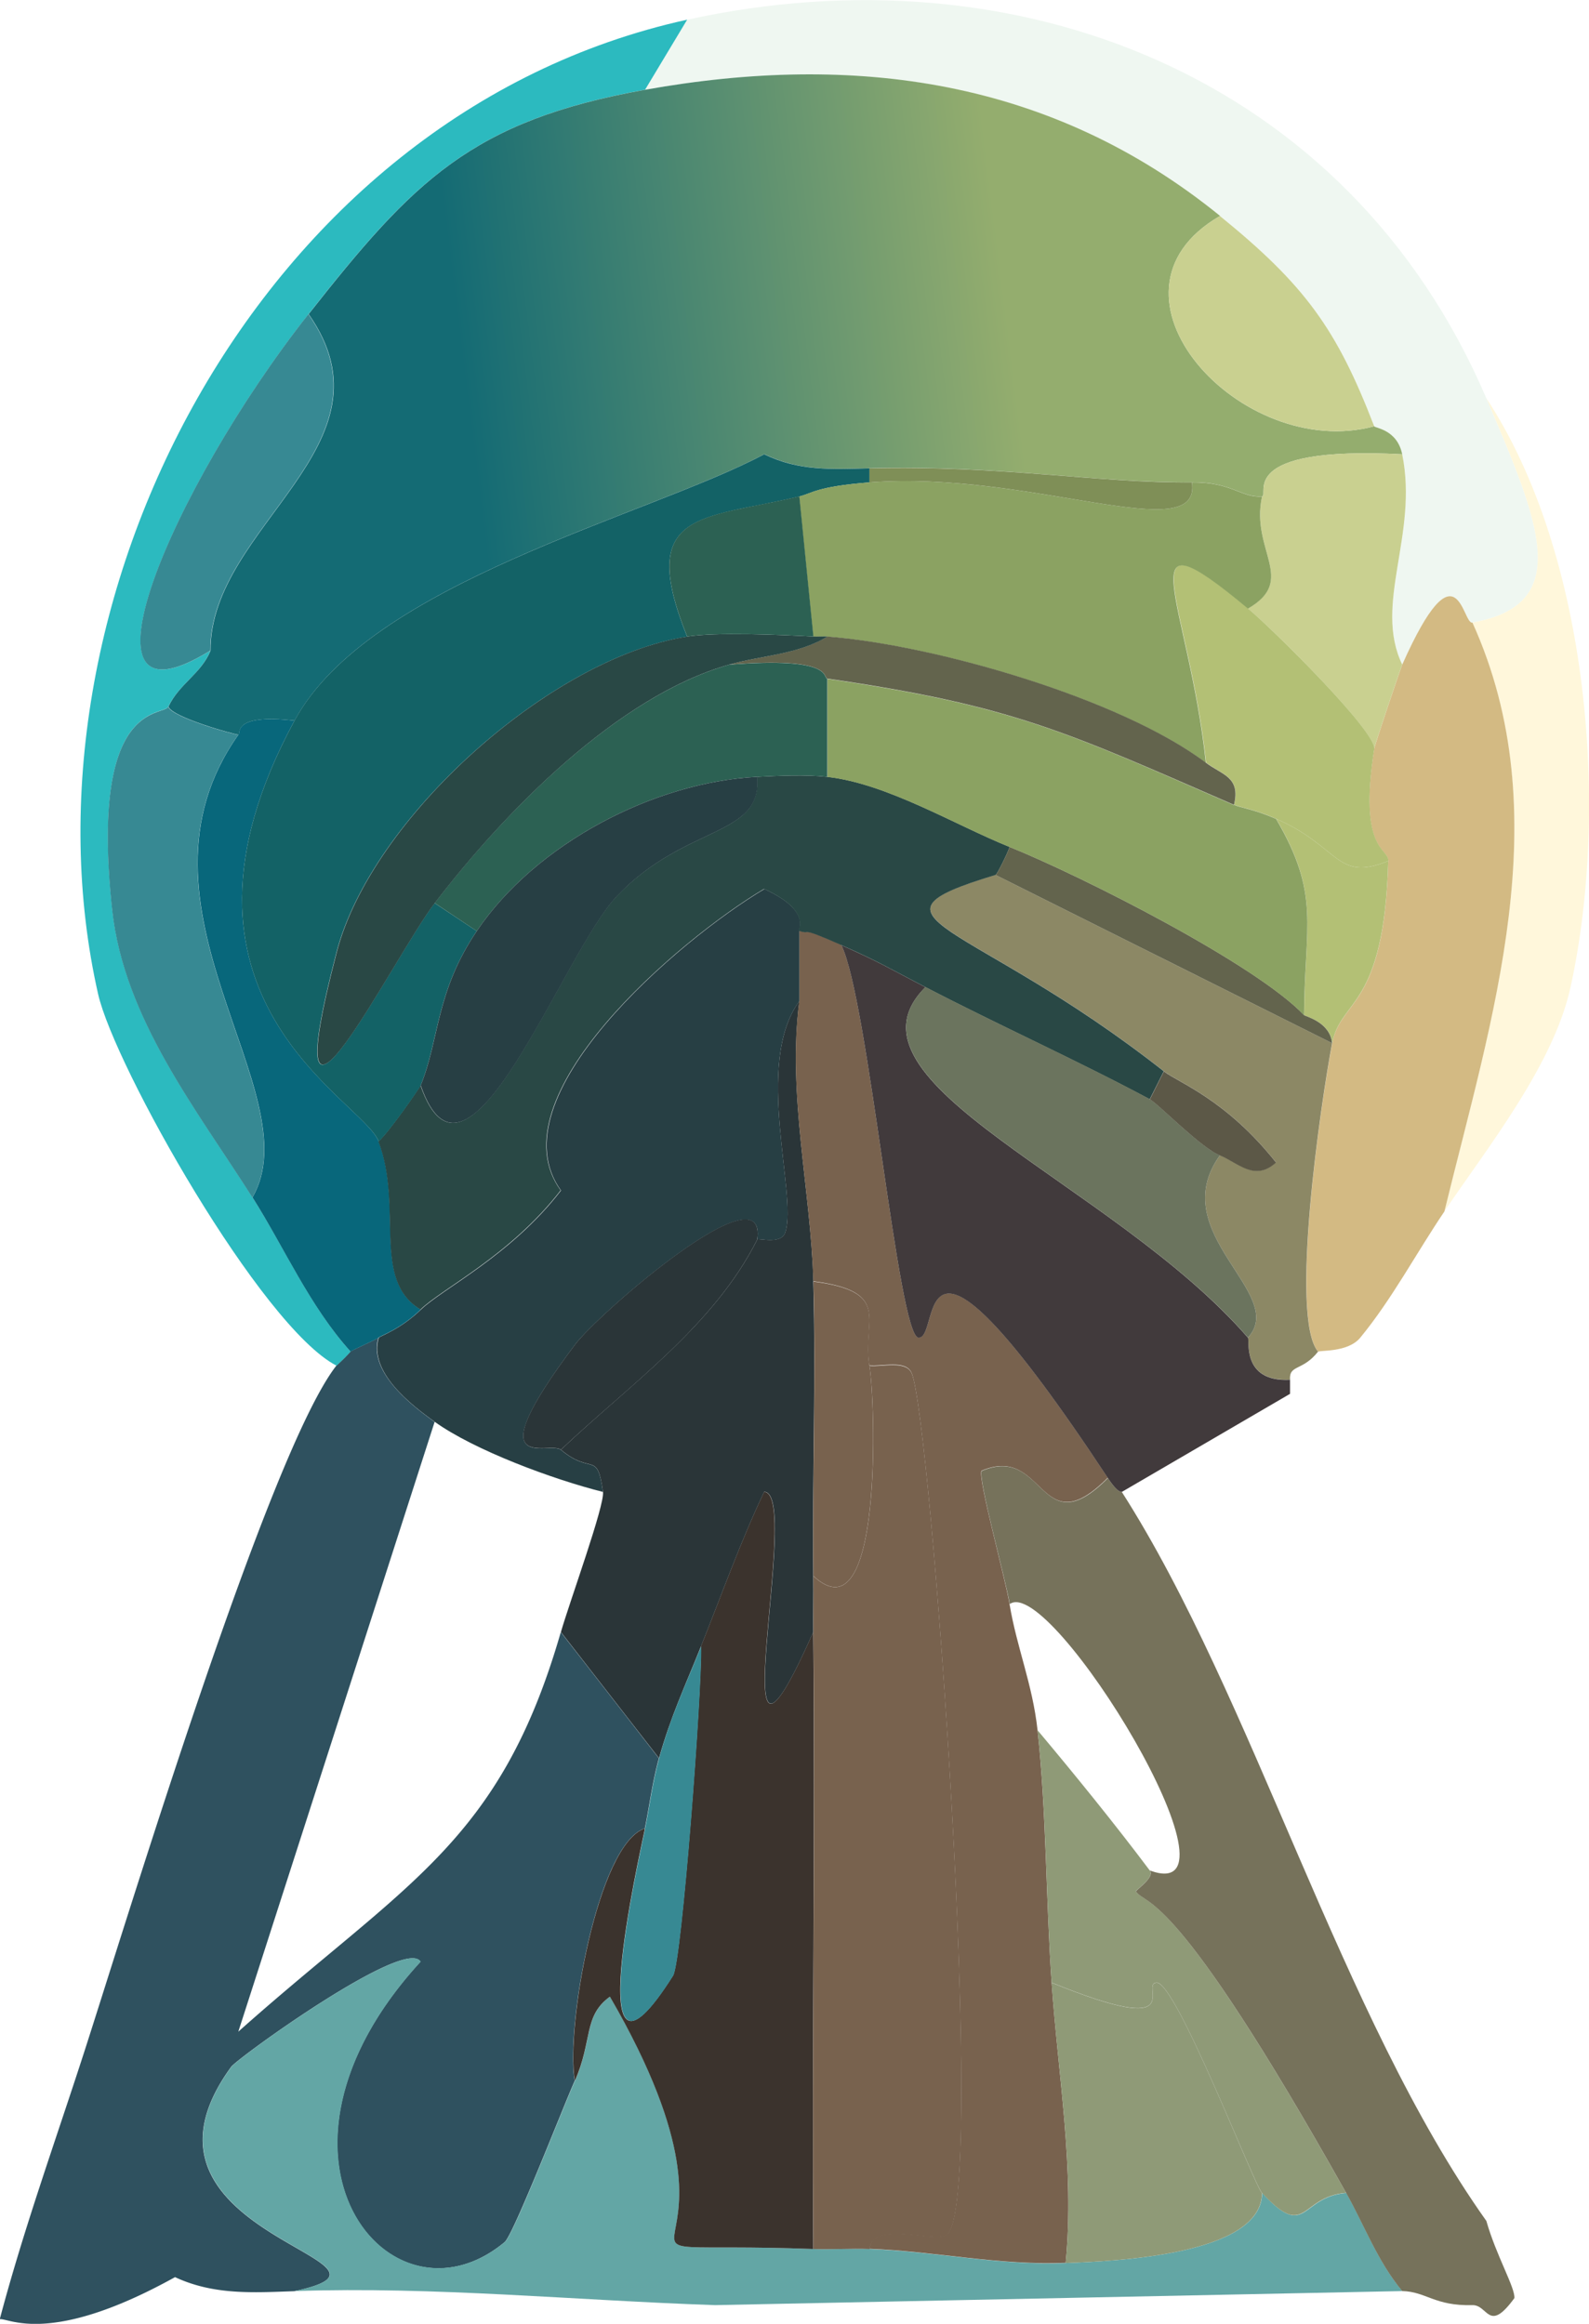
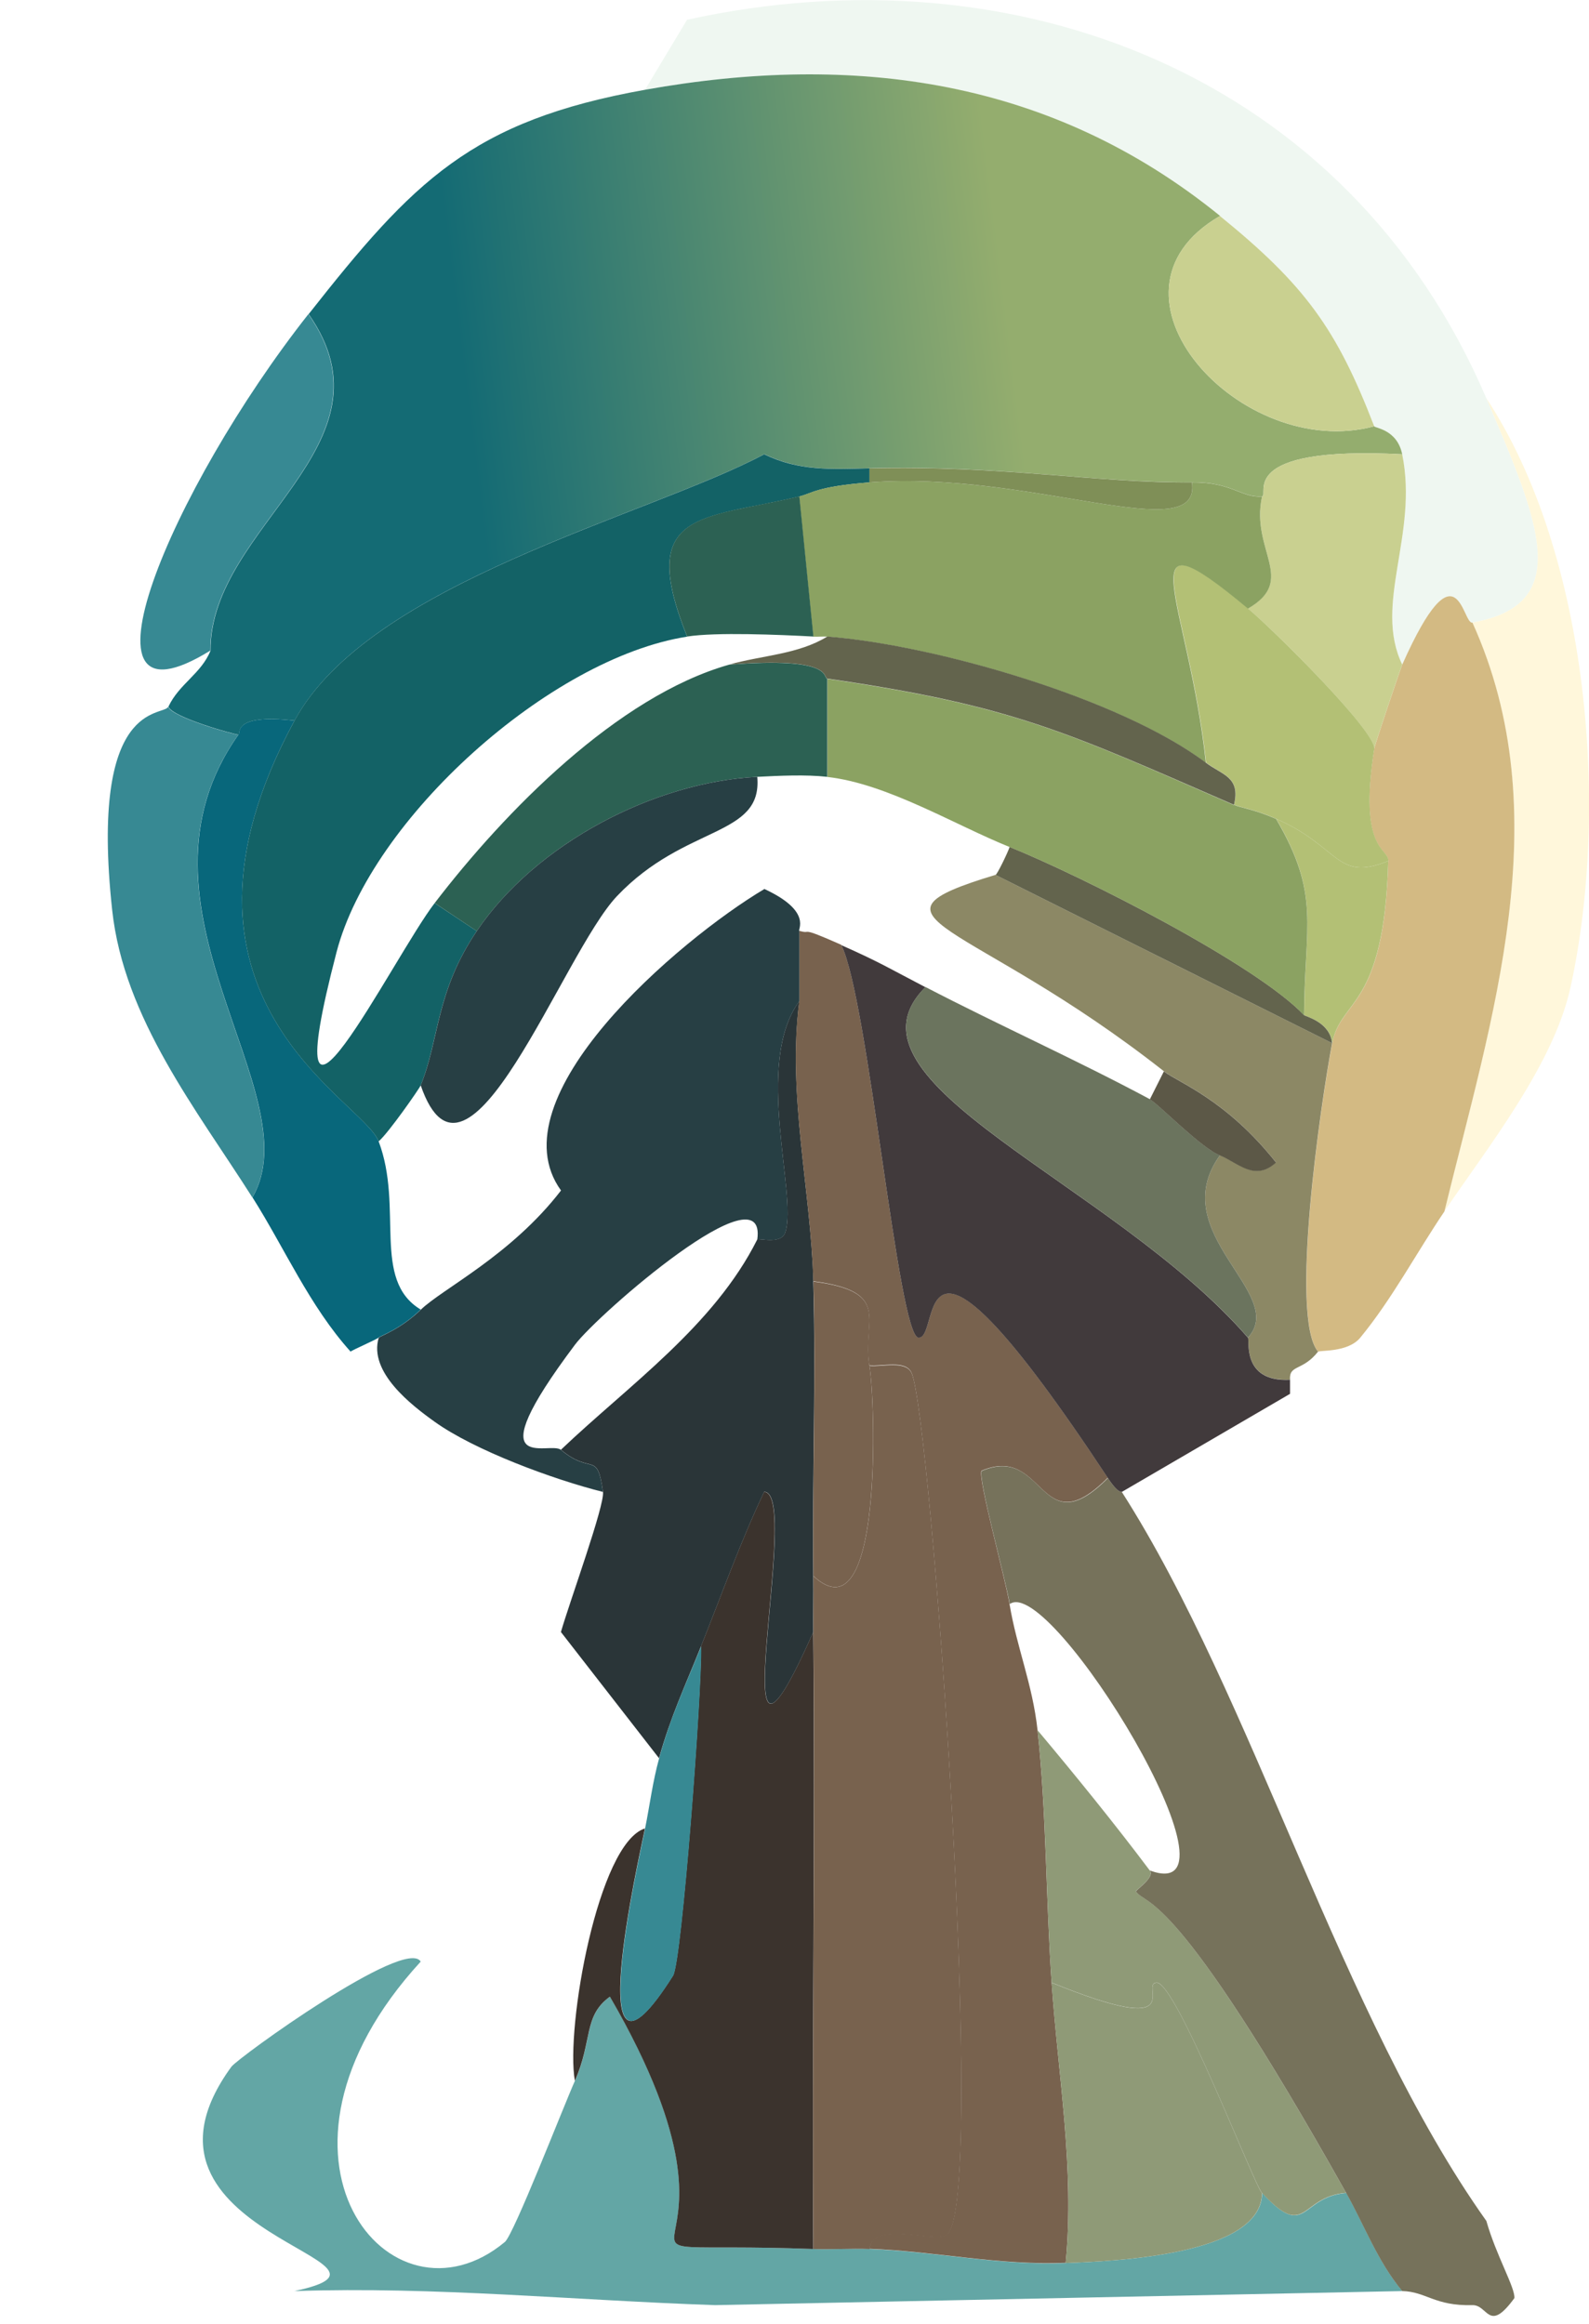
<svg xmlns="http://www.w3.org/2000/svg" width="67" height="98" fill="none">
  <g clip-path="url(#clip0_117_1241)">
-     <path d="M18.328 59.957a83349.9 83349.9 0 01-8.28 25.723c7.07-6.3 11.027-7.936 13.598-16.85 1.38 1.773 2.76 3.547 4.137 5.323-.273.982-.394 1.97-.593 2.956-1.978.621-3.354 8.41-2.956 10.642-.49 1.099-2.585 6.492-2.955 6.802-4.819 4.012-11.1-3.595-3.55-11.824-.63-1.06-7.699 4.05-7.982 4.434-5.202 7.149 8.539 8.205 2.66 9.461-1.733.06-3.392.171-5.027-.593C2.117 98.95.385 97.75-.01 97.805.997 94.006 2.33 90.31 3.54 86.57c1.862-5.763 7.81-25.357 10.641-28.975.028-.033.306-.274.593-.594.051-.055 1.107-.518 1.182-.593-.431 1.446 1.38 2.845 2.362 3.55h.01z" fill="#2F515F" />
    <path d="M24.244 87.751c.75-1.681.347-2.733 1.477-3.549 7.25 12.515-2.788 10.226 8.576 10.643.787.028 1.58-.028 2.363 0 2.807.102 5.448.704 8.278.593 2.1-.084 8.256-.334 8.28-2.956 1.894 2.043 1.588.153 3.548 0 .783 1.4 1.316 2.877 2.363 4.137l-28.974.593c-5.893-.199-11.832-.792-17.739-.593 5.874-1.255-7.867-2.312-2.66-9.46.283-.385 7.353-5.495 7.983-4.434-7.551 8.233-1.27 15.836 3.549 11.823.375-.31 2.465-5.703 2.956-6.801v.004z" fill="#63A6A5" />
    <path d="M34.292 68.83c.079 8.673-.055 17.346 0 26.015-11.364-.417-1.32 1.872-8.575-10.642-1.13.815-.727 1.867-1.478 3.548-.398-2.233.977-10.021 2.956-10.642-.227 1.13-2.84 12.565 1.181 6.209.37-.589 1.223-12.01 1.181-13.895.872-2.173 1.654-4.388 2.66-6.505 1.635 0-2.057 15.229 2.07 5.912h.005z" fill="#3B332D" />
    <path d="M34.292 54.045c.116 4.133-.046 8.285 0 12.417.01.788-.009 1.575 0 2.363-4.128 9.317-.43-5.912-2.07-5.912-1.006 2.118-1.789 4.332-2.66 6.505-.658 1.645-1.292 2.989-1.774 4.73-1.38-1.772-2.76-3.547-4.137-5.323.384-1.325 1.853-5.351 1.774-5.912-.25-1.77-.459-.68-1.774-1.774 2.863-2.725 6.453-5.222 8.279-8.868.037-.074 1.005.232 1.18-.297.529-1.58-1.343-7.111.594-9.757-.51 3.957.482 7.95.593 11.824l-.005.005z" fill="#2A3538" />
    <path d="M27.2 77.11c.199-.988.319-1.975.592-2.957.477-1.742 1.112-3.085 1.775-4.73.041 1.885-.811 13.306-1.182 13.895-4.02 6.356-1.408-5.078-1.181-6.209h-.005z" fill="#378993" />
    <path d="M35.474 39.854c1.13 2.243 2.4 16.499 3.252 16.554 1.014.07-.528-6.977 7.982 5.912-2.895 2.914-2.622-1.445-5.323-.296-.171.278 1.015 4.587 1.181 5.615.297 1.816.969 3.378 1.182 5.324.375 3.423.352 7.172.593 10.642.273 3.943.977 7.84.593 11.824-2.83.115-5.472-.487-8.28-.593.177-1.233 2.702-.241 3.253-.593 1.76-1.117-.667-34.716-1.478-36.366-.264-.537-1.246-.236-1.774-.296-.324-1.895 1.014-3.105-2.363-3.55-.106-3.873-1.102-7.867-.593-11.823v-2.956c.598.18-.116-.246 1.775.593v.01z" fill="#78624E" />
    <path d="M36.66 94.845c-.788-.028-1.58.028-2.363 0-.056-8.673.079-17.347 0-26.015-.01-.788.01-1.576 0-2.363 2.96 2.738 2.613-7.422 2.363-8.868.528.056 1.51-.24 1.774.297.81 1.649 3.238 35.248 1.478 36.365-.551.348-3.076-.64-3.252.593v-.01z" fill="#78624E" />
    <path d="M53.213 92.482c-.023 2.622-6.18 2.873-8.28 2.956.39-3.99-.319-7.881-.592-11.824 5.94 2.419 3.674.01 4.433 0 .825-.01 4.096 8.507 4.434 8.868h.005z" fill="#8F9A77" />
    <path d="M48.483 78.879c.222.297-.621.843-.593.885.468.644 1.566-.301 8.867 12.713-1.96.153-1.654 2.043-3.549 0-.338-.361-3.614-8.877-4.434-8.868-.76.01 1.506 2.419-4.433 0-.241-3.474-.213-7.223-.593-10.642 1.589 1.895 3.252 3.943 4.73 5.912h.005z" fill="#8F9A77" />
    <path d="M36.66 57.594c.245 1.446.597 11.611-2.363 8.868-.046-4.133.116-8.284 0-12.417 3.377.44 2.043 1.654 2.363 3.55z" fill="#78624E" />
    <path d="M46.708 62.325c.464.7.57.556.593.593 5.546 8.673 9.22 22.081 15.372 30.745.408 1.446 1.218 2.817 1.181 3.253-1.098 1.506-1.102.278-1.774.296-1.59.042-1.946-.57-2.956-.593-1.047-1.264-1.58-2.738-2.363-4.137-7.3-13.014-8.404-12.07-8.867-12.713-.032-.042.811-.593.593-.885C52.912 80.5 44.3 66.37 42.576 67.648c-.172-1.033-1.358-5.342-1.182-5.615 2.701-1.154 2.423 3.21 5.324.297l-.01-.005z" fill="#76725B" />
    <path d="M62.673 16.795c2.247 5.259 3.71 8.696-.593 9.46-.422.075-.612-3.488-2.956 1.775-1.227-2.548.69-5.467 0-8.867-.213-1.052-1.153-1.103-1.181-1.182-1.575-4.09-2.905-5.949-6.505-8.868-7.107-5.768-15.4-6.903-24.243-5.323L28.969.834C42.86-2.22 56.845 3.174 62.673 16.8v-.005z" fill="#EFF7F1" />
    <path d="M66.222 41.629c-.718 3.28-3.503 6.764-5.323 9.46 1.992-8.163 4.85-16.739 1.18-24.833 4.3-.765 2.84-4.202.594-9.46 4.34 6.601 5.193 17.346 3.549 24.833z" fill="#FFF7DB" />
-     <path d="M28.974.83l-1.775 2.955c-7.329 1.311-9.775 3.855-14.19 9.461-5.805 7.371-10.28 17.99-4.137 14.191-.39.978-1.316 1.4-1.775 2.363-.203.427-3.33-.347-2.362 8.576.495 4.573 3.572 8.433 5.911 12.12 1.362 2.146 2.41 4.583 4.137 6.505-.287.316-.565.561-.593.593-3.182-1.649-9.363-12.634-10.053-15.669C.445 25.621 10.762 4.832 28.974.83z" fill="#2CBABF" />
    <path d="M62.085 26.256c3.664 8.094.81 16.67-1.182 24.834-1.172 1.732-2.21 3.697-3.548 5.323-.524.635-1.715.519-1.775.593-1.21-1.446.111-10.466.593-13.01.357-1.89 2.196-1.436 2.363-7.686.014-.552-1.279-.417-.593-4.73.028-.186 1.107-3.378 1.181-3.55 2.344-5.263 2.534-1.7 2.956-1.774h.005z" fill="#D3BA83" />
    <path d="M33.704 39.266v2.956c-1.937 2.64-.06 8.177-.593 9.757-.176.528-1.144.218-1.181.297.435-3.077-6.704 3.127-7.686 4.433-4.235 5.644-1.066 4.04-.593 4.434 1.315 1.094 1.524.005 1.774 1.775-2.094-.524-5.411-1.751-7.093-2.956-.987-.704-2.798-2.099-2.363-3.549.075-.074.922-.357 1.775-1.181.912-.885 3.799-2.285 5.911-5.027-2.83-3.91 4.957-10.56 8.576-12.714 2.07.96 1.366 1.742 1.477 1.775h-.004z" fill="#273F44" />
    <path d="M12.416 30.393c-6.328 11.699 2.877 15.97 3.549 17.74 1.06 2.799-.306 5.838 1.774 7.094-.852.83-1.7 1.107-1.774 1.181-.074.075-1.13.533-1.182.593-1.732-1.922-2.78-4.36-4.137-6.505 2.544-4.401-5.735-12.25-.593-19.514.12 0-.347-.9 2.363-.593v.004z" fill="#08677B" />
    <path d="M51.438 9.109c-5.633 3.261.9 10.383 6.505 8.868.028.078.968.13 1.181 1.181-7.12-.37-5.578 1.747-5.911 1.774-.867.07-1.265-.606-2.956-.593-3.933.042-8.066-.732-13.597-.593-1.59.042-2.947.126-4.434-.593-4.91 2.609-16.646 5.393-19.805 11.236-2.715-.306-2.243.593-2.363.593-.158 0-2.803-.732-2.956-1.182.454-.963 1.385-1.39 1.775-2.363-.019-5.277 8.024-8.65 4.137-14.19 4.415-5.607 6.86-8.15 14.19-9.462 8.844-1.58 17.137-.45 24.244 5.324h-.01z" fill="url(#paint0_linear_117_1241)" />
    <path d="M59.124 19.158c.69 3.4-1.227 6.32 0 8.868-.074.171-1.153 3.363-1.181 3.549.05-.75-4.24-5.013-5.323-5.912 2.09-1.21.097-2.451.593-4.73.338-.028-1.21-2.146 5.911-1.775zM51.438 9.109c3.6 2.923 4.93 4.777 6.505 8.868-5.606 1.51-12.138-5.611-6.505-8.868z" fill="#C9D090" />
    <path d="M7.093 29.805c.153.45 2.798 1.181 2.956 1.181-5.143 7.26 3.136 15.109.593 19.515-2.34-3.688-5.416-7.547-5.912-12.12-.968-8.924 2.164-8.145 2.363-8.576zm1.774-2.368c-6.143 3.8-1.668-6.82 4.137-14.19 3.887 5.54-4.155 8.913-4.137 14.19z" fill="#378993" />
    <path d="M41.978 36.898l14.19 7.094c-.481 2.543-1.802 11.564-.593 13.01-.653.829-1.223.537-1.181 1.18-2.057.107-1.69-1.676-1.774-1.774 1.71-1.853-3.55-4.397-1.182-7.686.77.306 1.464 1.117 2.363.297-2.108-2.664-4.132-3.373-4.73-3.846-8.196-6.445-13.287-6.403-7.093-8.28v.005z" fill="#8C8865" />
    <path d="M52.624 25.663c1.08.903 5.374 5.161 5.323 5.912-.685 4.313.607 4.179.593 4.73-2.205.908-2.033-.597-4.73-1.774-.954-.417-1.468-.459-1.774-.593.278-1.182-.486-1.251-1.181-1.775-.746-6.885-3.452-10.864 1.774-6.505l-.005.005z" fill="#B3C075" />
    <path d="M58.536 36.305c-.172 6.25-2.006 5.796-2.363 7.687-.088-.895-1.126-1.122-1.181-1.182.014-3.822.7-5.064-1.182-8.28 2.697 1.178 2.525 2.683 4.73 1.775h-.004z" fill="#B3C075" />
    <path d="M39.022 41.629c-4.035 4.012 7.88 8.2 13.598 14.784.083.093-.287 1.881 1.774 1.775v.593c-2.366 1.38-4.73 2.76-7.093 4.137-.023-.037-.13.107-.593-.593-8.51-12.89-6.968-5.843-7.982-5.912-.853-.06-2.122-14.312-3.252-16.554 1.644.727 2.103 1.024 3.548 1.774v-.004z" fill="#413A3C" />
-     <path d="M34.885 32.76c2.525.284 5.374 2.026 7.686 2.957-.088.269-.528 1.163-.593 1.181-6.194 1.877-1.103 1.835 7.093 8.28l-.593 1.181c-3.067-1.64-6.366-3.123-9.46-4.73-1.446-.75-1.904-1.047-3.55-1.775-1.89-.834-1.176-.407-1.773-.593-.112-.032.593-.815-1.478-1.774C28.603 39.64 20.81 46.29 23.64 50.2c-2.117 2.743-5.003 4.142-5.911 5.027-2.08-1.256-.714-4.3-1.775-7.093.413-.348 1.72-2.229 1.775-2.363 1.955 5.675 5.962-5.546 8.279-7.983 2.886-3.035 6.138-2.47 5.911-5.027.922-.047 2.057-.102 2.956 0h.01z" fill="#294845" />
-     <path d="M31.93 52.271c-1.826 3.646-5.412 6.148-8.28 8.868-.477-.394-3.645 1.209.594-4.434.982-1.307 8.121-7.515 7.686-4.434z" fill="#2A3538" />
    <path d="M36.66 19.751v.593c-2.243.176-2.414.463-2.956.593-4.114.982-6.88.551-4.73 5.912-5.777.899-13.315 7.663-14.784 13.306-2.793 10.73 2.368.237 4.137-2.07l1.775 1.18c-1.738 2.577-1.575 4.564-2.363 6.506-.056.139-1.362 2.015-1.774 2.363-.672-1.766-9.878-6.042-3.55-17.74 3.16-5.843 14.896-8.627 19.806-11.236 1.487.718 2.845.63 4.434.593h.005z" fill="#136266" />
    <path d="M36.66 20.344c6.777-.523 14.014 2.798 13.597 0 1.69-.018 2.09.663 2.956.593-.496 2.28 1.5 3.521-.593 4.73-5.226-4.36-2.52-.38-1.775 6.505-3.604-2.724-11.484-4.975-15.964-5.323-.195-.014-.394.01-.593 0l-.593-5.912c.542-.13.713-.417 2.955-.593h.01z" fill="#8BA262" />
    <path d="M50.257 20.344c.412 2.798-6.82-.524-13.597 0v-.593c5.536-.139 9.668.63 13.597.593z" fill="#7F8F57" />
    <path d="M48.483 46.36c.366.194 2.13 2.033 2.955 2.362-2.367 3.29 2.891 5.833 1.182 7.686-5.717-6.579-17.633-10.772-13.598-14.784 3.095 1.608 6.394 3.086 9.46 4.73v.005z" fill="#6B745E" />
    <path d="M54.987 42.81c.056.06 1.093.287 1.181 1.182l-14.19-7.094c.065-.018.505-.917.593-1.181 3.062 1.237 10.382 4.943 12.416 7.093z" fill="#63644D" />
    <path d="M51.438 48.727c-.824-.33-2.59-2.169-2.956-2.363l.593-1.182c.598.468 2.623 1.182 4.73 3.846-.903.82-1.598.014-2.362-.297l-.005-.004z" fill="#5C5847" />
    <path d="M52.031 33.942c.306.135.82.176 1.775.593 1.885 3.216 1.2 4.457 1.181 8.28-2.038-2.155-9.354-5.861-12.416-7.094-2.312-.93-5.16-2.673-7.686-2.955v-4.138c7.811 1.135 10.063 2.233 17.146 5.324v-.01z" fill="#8BA262" />
    <path d="M50.85 32.168c.695.523 1.464.593 1.181 1.774-7.083-3.085-9.335-4.188-17.146-5.323-.208-.028.31-.94-4.137-.593 1.4-.394 2.905-.426 4.137-1.182 4.48.343 12.36 2.6 15.965 5.324z" fill="#63644D" />
    <path d="M30.744 28.03c4.447-.347 3.933.561 4.137.593v4.138c-.9-.102-2.034-.047-2.956 0-4.346.218-9.33 2.812-11.823 6.505l-1.774-1.182c2.95-3.85 7.7-8.715 12.416-10.054z" fill="#2C6153" />
    <path d="M31.93 32.76c.227 2.558-3.03 1.993-5.912 5.028-2.312 2.432-6.324 13.658-8.279 7.983.792-1.937.626-3.93 2.363-6.505 2.492-3.693 7.482-6.287 11.823-6.505h.005z" fill="#273F44" />
-     <path d="M28.974 26.844c1.218-.19 3.868-.078 5.323 0 .195.01.394-.014.593 0-1.232.76-2.743.788-4.137 1.182-4.716 1.334-9.465 6.204-12.416 10.054-1.77 2.307-6.93 12.801-4.137 2.07 1.468-5.638 9.001-12.407 14.783-13.306h-.01z" fill="#294845" />
    <path d="M33.704 20.933l.593 5.911c-1.455-.078-4.105-.19-5.323 0-2.15-5.36.616-4.934 4.73-5.912z" fill="#2C6153" />
  </g>
  <defs>
    <linearGradient id="paint0_linear_117_1241" x1="42.608" y1="14.367" x2="19.722" y2="17.216" gradientUnits="userSpaceOnUse">
      <stop stop-color="#94AD6E" />
      <stop offset="1" stop-color="#146B74" />
    </linearGradient>
    <clipPath id="clip0_117_1241">
      <path fill="#fff" d="M0 0h67v98H0z" />
    </clipPath>
  </defs>
</svg>